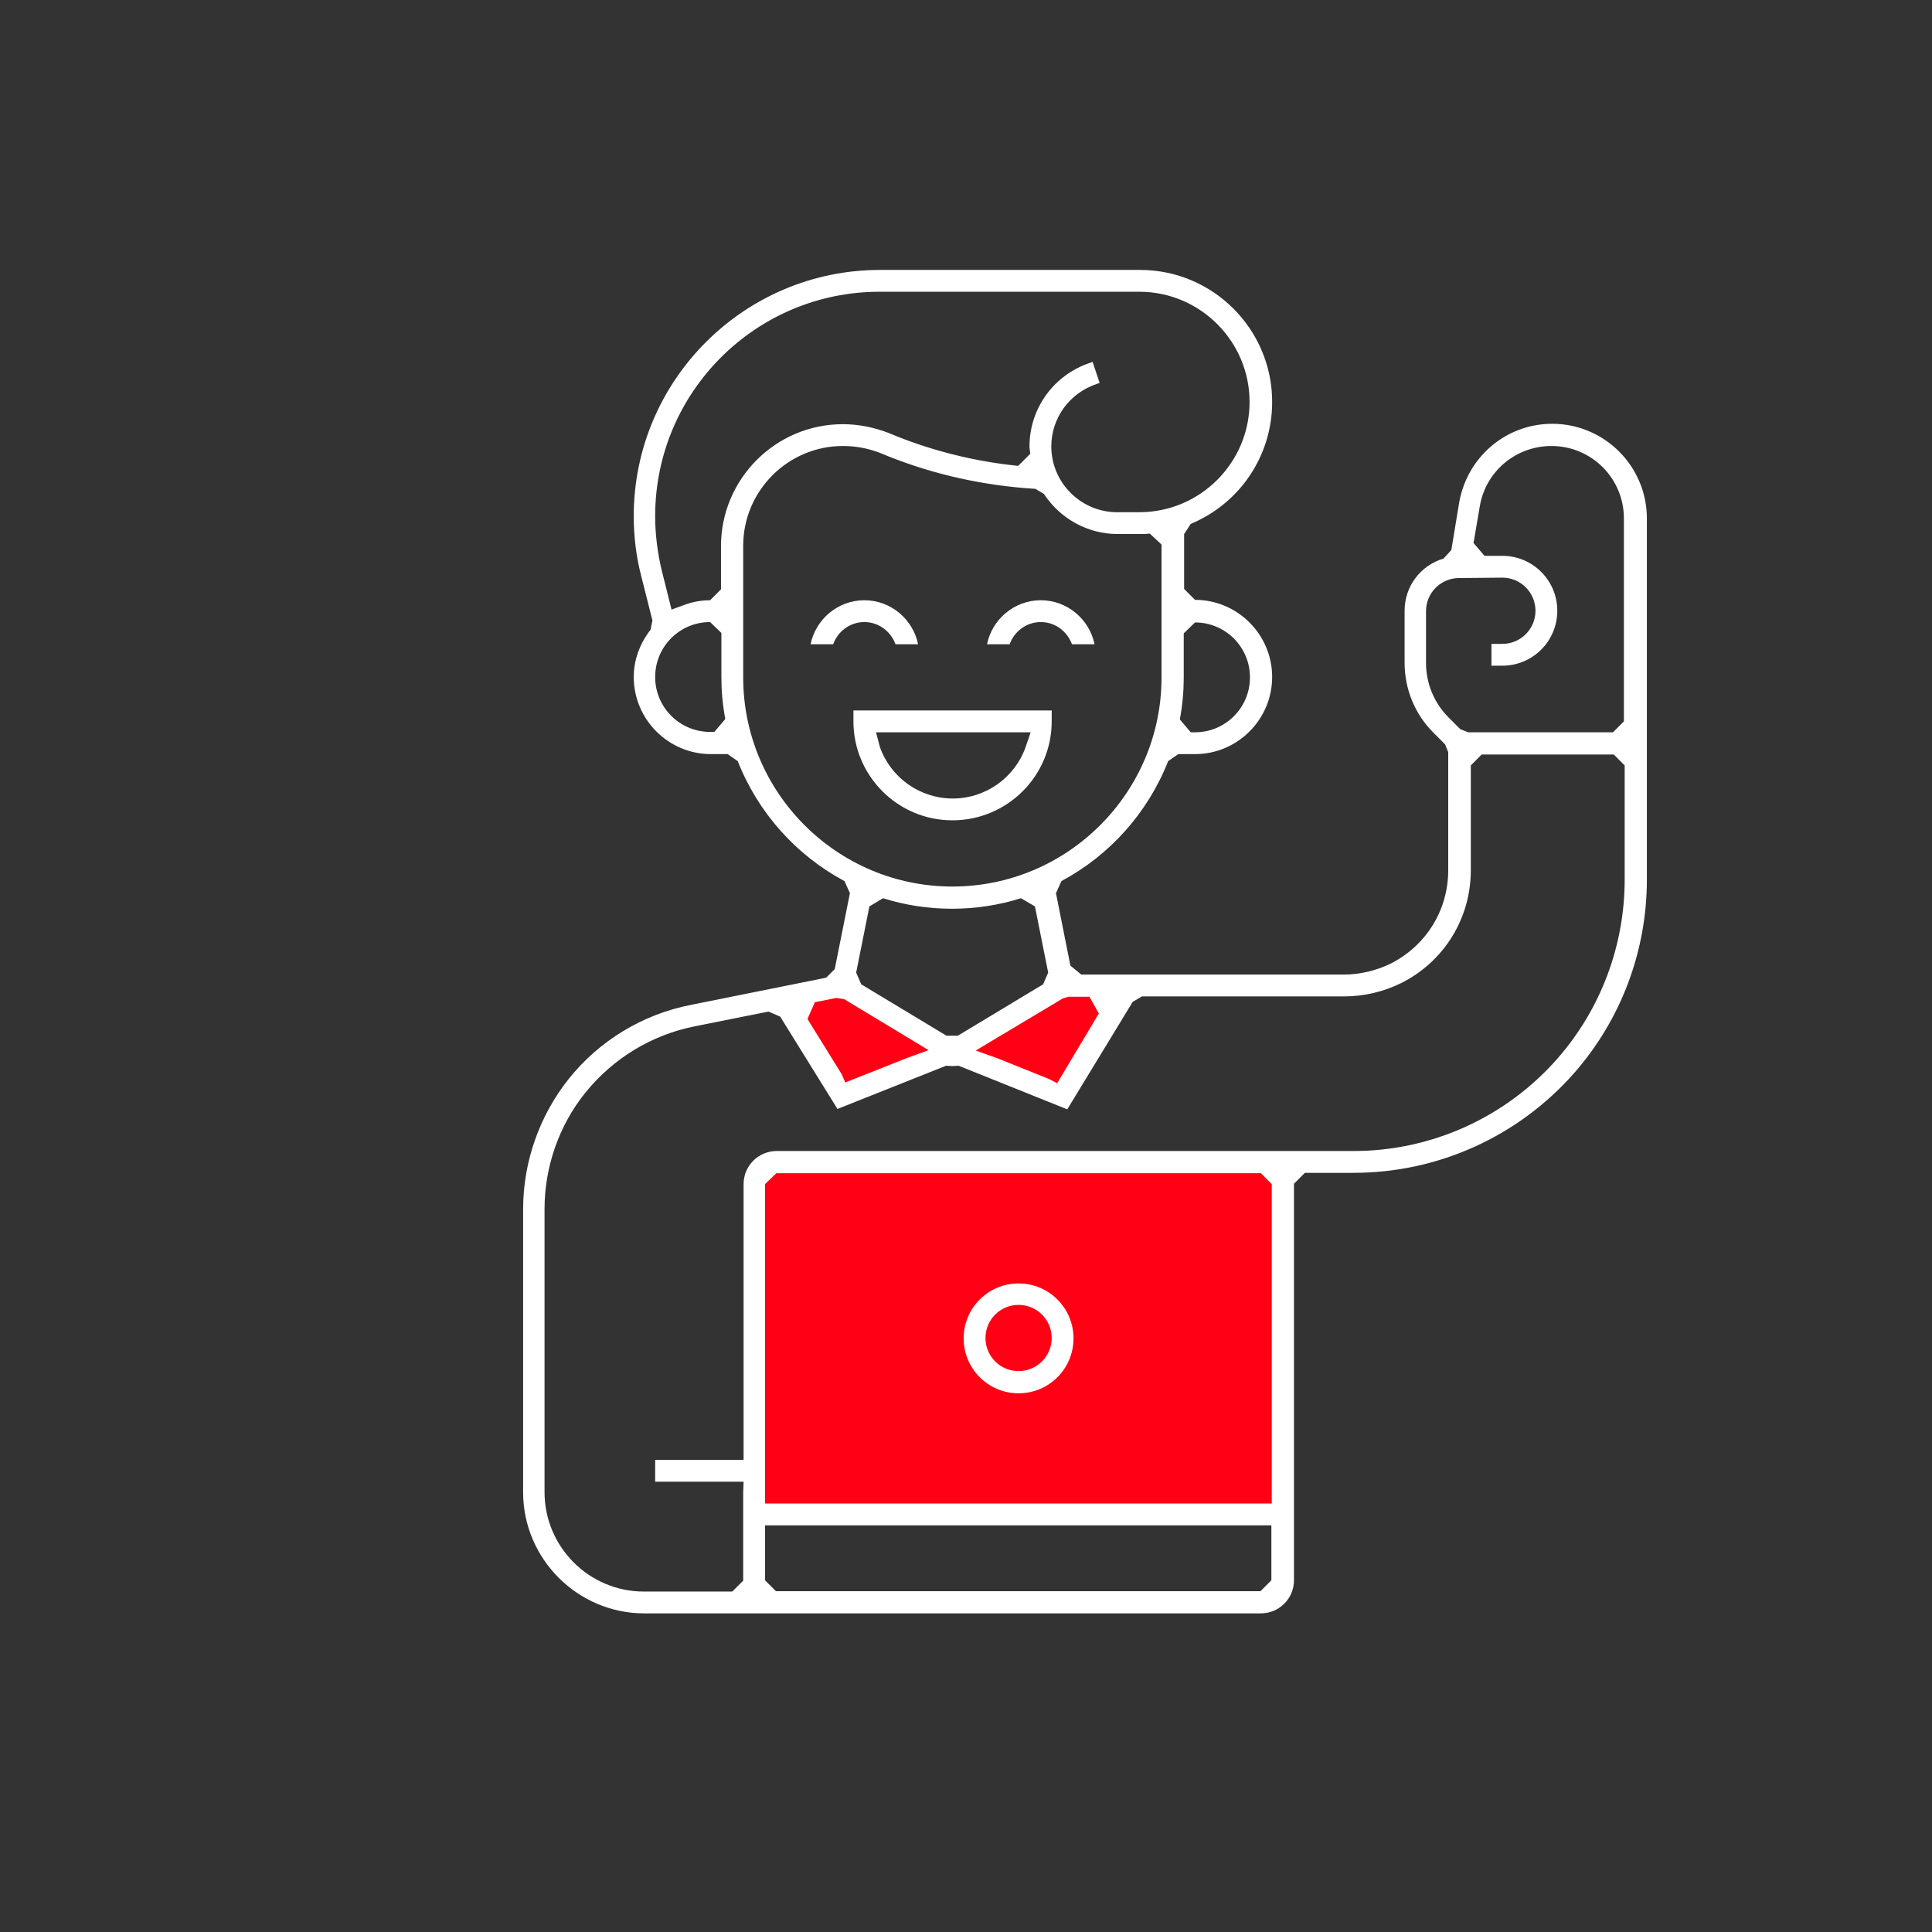
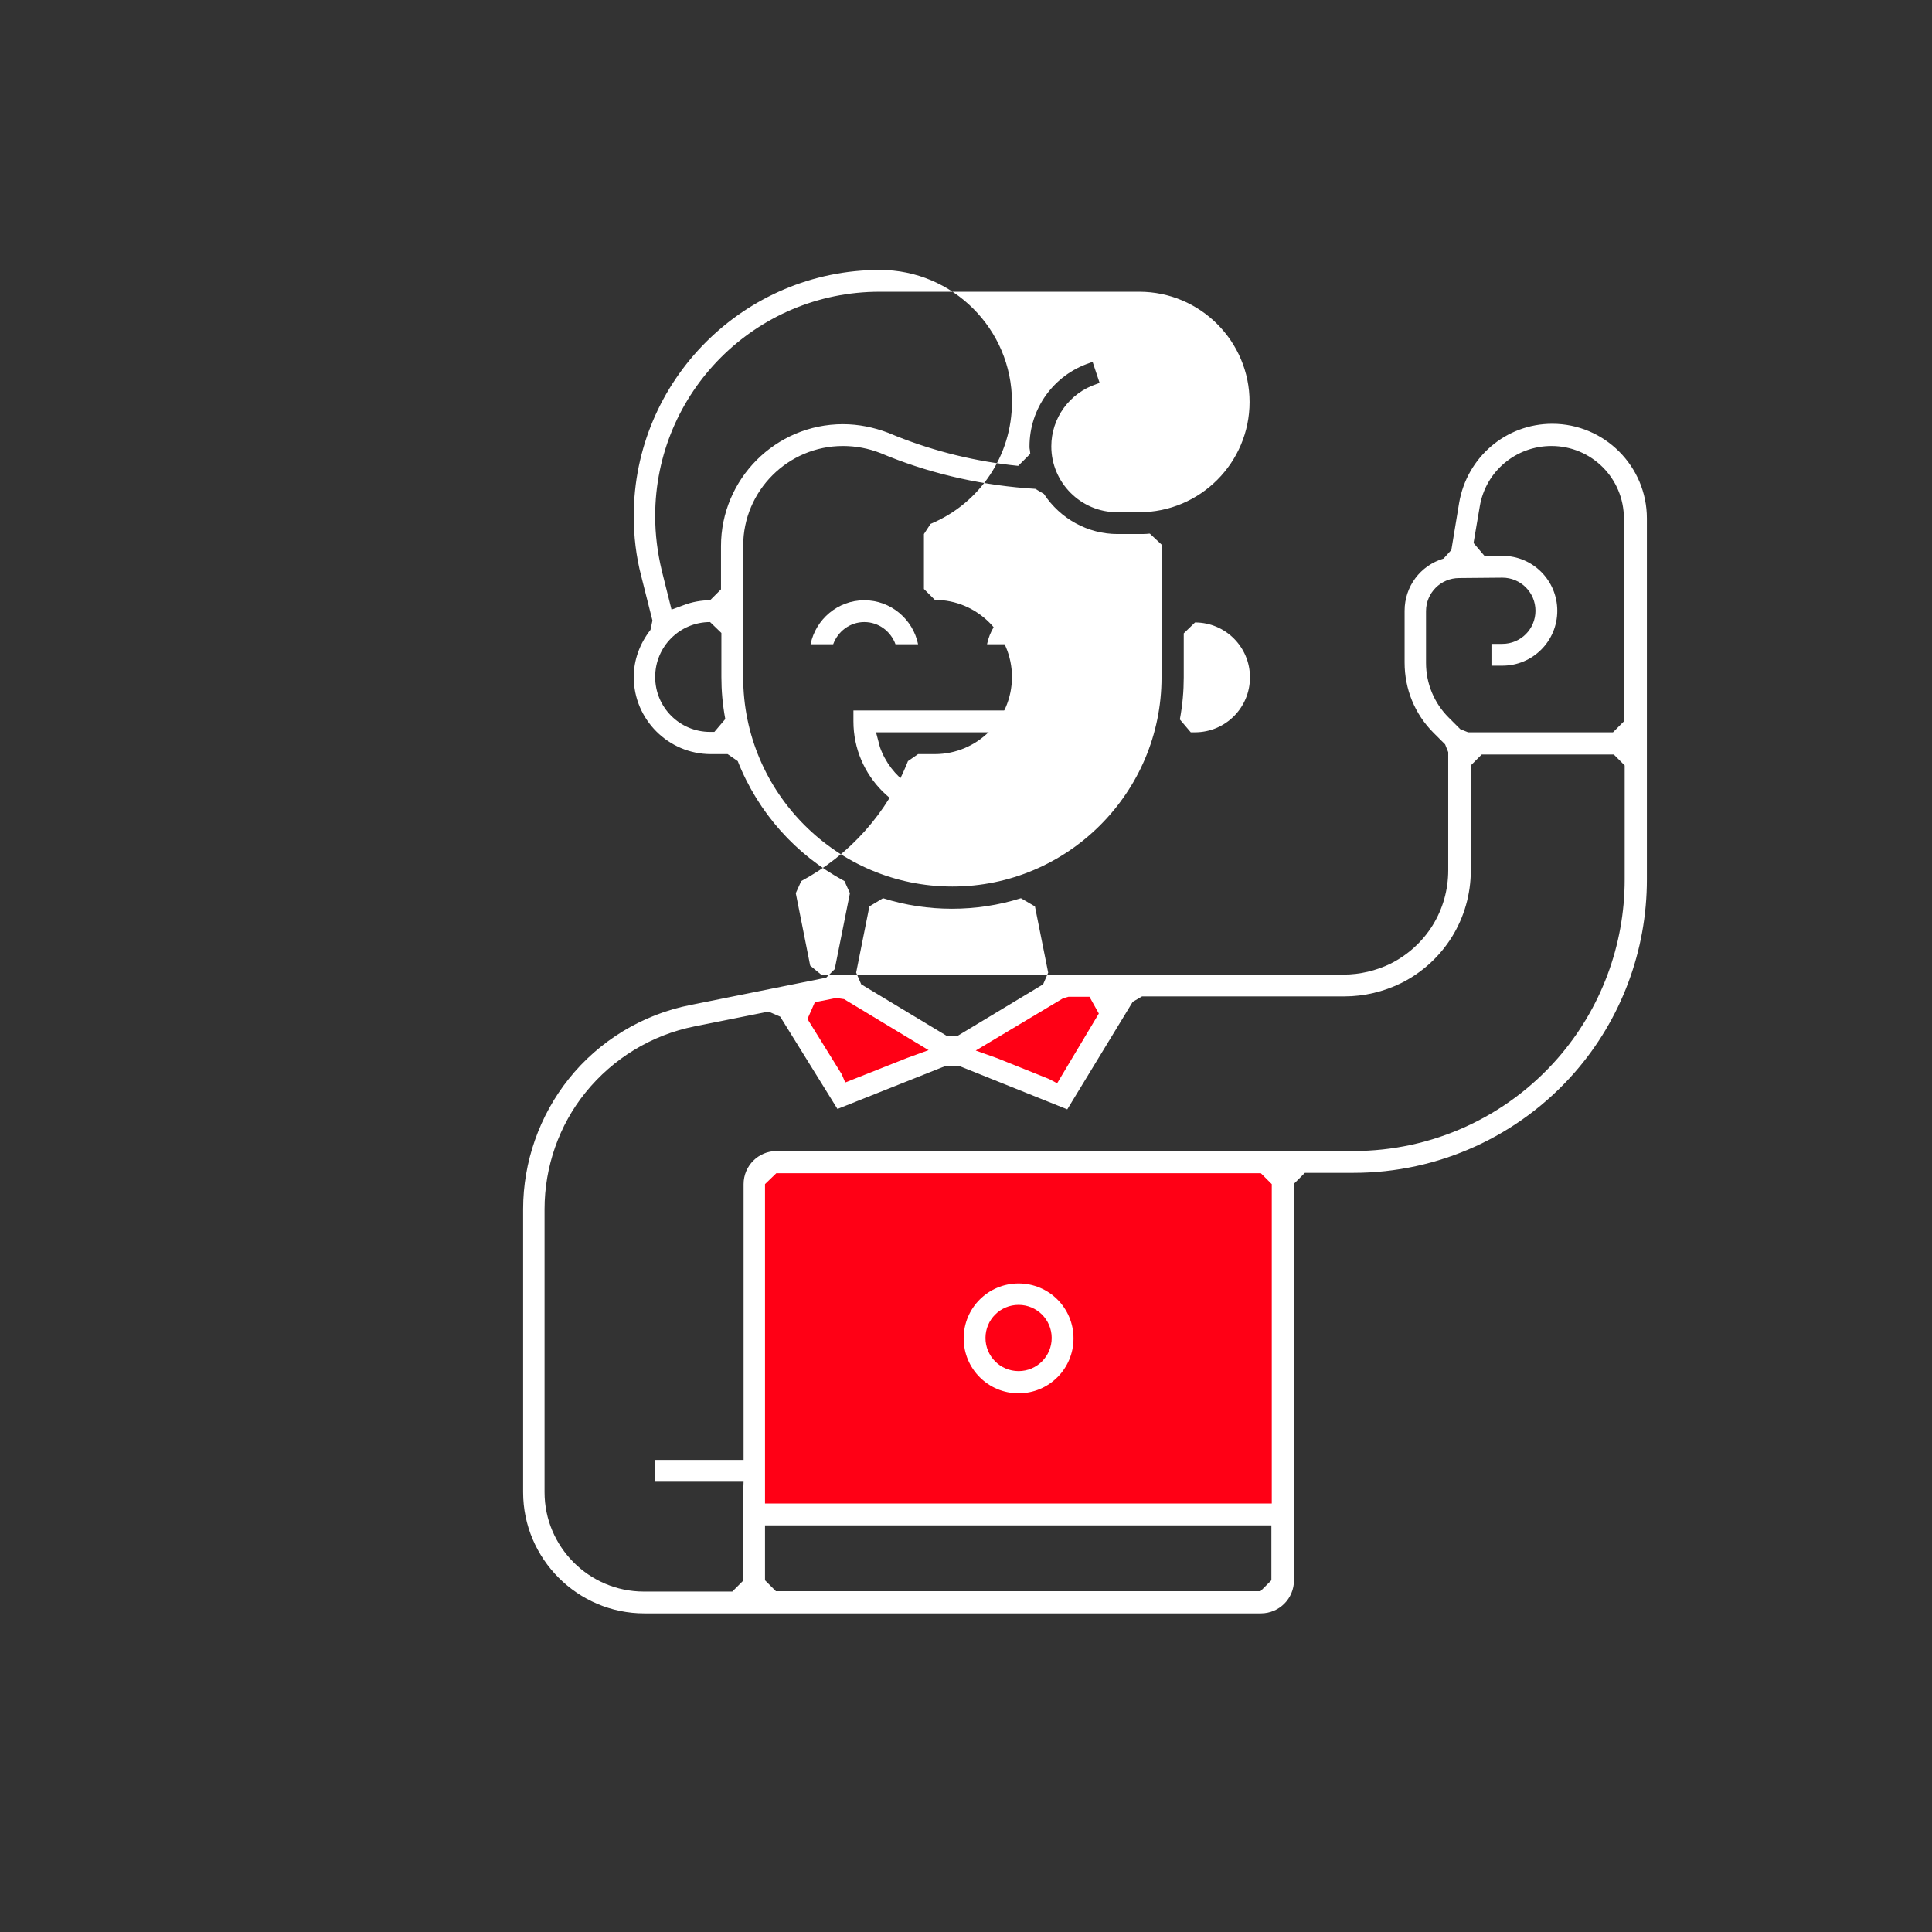
<svg xmlns="http://www.w3.org/2000/svg" id="Слой_1" x="0px" y="0px" viewBox="0 0 496 496" style="enable-background:new 0 0 496 496;" xml:space="preserve">
  <rect x="0" y="0" width="496" height="496" fill="#333333" stroke="none" />
  <style type="text/css"> .st0{display:none;fill:#FF0015;} .st1{display:none;} .st2{display:inline;fill:#707070;stroke:#000000;stroke-miterlimit:10;} .st3{fill:#FF0015;stroke:#000000;stroke-miterlimit:10;} .st4{fill:#FF0015;} .st5{display:inline;fill:#FF0015;} .st6{fill:#FFFFFF;} </style>
  <path class="st0" d="M126.2,413.5c-1.4,0-2.5-1.1-2.5-2.5V88c0-1.4,1.1-2.5,2.5-2.5h242.3c1.4,0,2.5,1.1,2.5,2.5v88.9l4.8-5.4 l13.3-13.5c2.5-2.5,5.9-4,9.4-4h0.1c3.5,0,6.8,1.4,9.3,3.8l7.7,7.5c5.2,5.1,5.3,13.6,0.2,18.8l-44.6,45.4L371,231v180 c0,1.4-1.1,2.5-2.5,2.5H126.2z M128.8,93.3v315.1h2.8h231.5h2.8V234.6l-4.9,5.3l-69.7,70.9c-0.1,0.1-0.2,0.2-0.4,0.2l-0.5,0.3 c-0.1,0.1-0.2,0.1-0.3,0.2L252.4,327c-0.3,0.1-0.6,0.2-0.9,0.2c-0.9,0-1.7-0.4-2.1-1.1c-0.5-0.7-0.6-1.6-0.3-2.4l14.8-38 c0.3-0.4,0.5-0.8,0.8-1.2l100.5-102.3l0.7-0.8c0-0.1,0-2.1-0.1-2.2V93.3v-2.8h-237V93.3z M265.9,295.1l-7.4,18.9l3.7,3.7L281,310 l4.7-1l-18.4-18.1L265.9,295.1z M370.2,184.6L270,286.6l2.1,1.9l15.4,15.1l2.1,2.2l100-102.1l2-2l-19.5-19.1L370.2,184.6z M398.7,159.1c-2.2,0-4.3,0.9-5.9,2.5L377.7,177l-2,2l19.4,19.1l2-2l15.1-15.4l0,0c1.5-1.6,2.4-3.6,2.4-5.8s-0.9-4.3-2.5-5.8 l-7.7-7.5C402.9,160,400.8,159.1,398.7,159.1z" />
  <path class="st0" d="M211,143.1c-1.3,0-2.4-1.1-2.4-2.4s1.1-2.4,2.4-2.4h129.9c1.3,0,2.4,1.1,2.4,2.4s-1.1,2.4-2.4,2.4H211z" />
-   <path class="st0" d="M211,174.3c-1.3,0-2.4-1.1-2.4-2.4c0-1.3,1.1-2.4,2.4-2.4h93.5c1.3,0,2.4,1.1,2.4,2.4c0,1.3-1.1,2.4-2.4,2.4 H211z" />
  <path class="st0" d="M211,210.7c-1.3,0-2.4-1.1-2.4-2.4c0-1.3,1.1-2.4,2.4-2.4h93.5c1.3,0,2.4,1.1,2.4,2.4c0,1.3-1.1,2.4-2.4,2.4 H211z" />
  <path class="st0" d="M148.6,247.1c-1.3,0-2.4-1.1-2.4-2.4s1.1-2.4,2.4-2.4h93.5c1.3,0,2.4,1.1,2.4,2.4s-1.1,2.4-2.4,2.4H148.6z" />
  <path class="st0" d="M263,247.1c-1.3,0-2.4-1.1-2.4-2.4s1.1-2.4,2.4-2.4h20.8c1.3,0,2.4,1.1,2.4,2.4s-1.1,2.4-2.4,2.4H263z" />
  <path class="st0" d="M148.6,283.4c-1.3,0-2.4-1.1-2.4-2.4s1.1-2.4,2.4-2.4H211c1.3,0,2.4,1.1,2.4,2.4s-1.1,2.4-2.4,2.4H148.6z" />
  <path class="st0" d="M147.7,305.9c-1.4,0-2.5-1.1-2.5-2.5s1.1-2.5,2.5-2.5h64.6c1.4,0,2.5,1.1,2.5,2.5s-1.1,2.5-2.5,2.5H147.7z" />
  <path class="st0" d="M147.7,354.3c-1.4,0-2.5-1.1-2.5-2.5s1.1-2.5,2.5-2.5h43.1c1.4,0,2.5,1.1,2.5,2.5s-1.1,2.5-2.5,2.5H147.7z" />
  <path class="st0" d="M147.7,381.2c-1.4,0-2.5-1.1-2.5-2.5s1.1-2.5,2.5-2.5h96.9c1.4,0,2.5,1.1,2.5,2.5s-1.1,2.5-2.5,2.5H147.7z" />
  <g id="Слой_2" class="st1">
    <rect x="-23.8" y="-17.9" class="st2" width="552.3" height="533.9" />
  </g>
  <path class="st3" d="M194.9,300.1c-0.6,9.9-1.1,20.1-1.4,30.5c-0.5,18.7-0.4,36.7,0.3,53.7l0.3,1.6l0.9,3.4h133.9l1-88.2l-6.9-3 H196.4L194.9,300.1z" />
  <g id="Слой_4"> </g>
  <g id="Слой_3">
    <polygon class="st4" points="205.5,257.4 206.4,264.6 213.7,277.5 223.9,279.1 240.4,270.3 236.5,264.9 216.9,254.7 " />
    <polygon class="st4" points="273,254 254.2,266.4 249.8,269.5 254.6,273.6 271,281.2 286.2,257.1 280.7,252.8 " />
  </g>
  <path class="st0" d="M174.6,210.7c-1.3,0-2.4-1.1-2.4-2.4v-54.8v-6.9L156,163.2c-0.4,0.5-1,0.7-1.7,0.7l0,0c-0.6,0-1.2-0.2-1.7-0.7 c-0.9-0.9-1-2.4,0-3.4l20.3-20.8c0.4-0.5,1.1-0.7,1.7-0.7c0.3,0,0.6,0.1,0.9,0.2c0.9,0.4,1.5,1.2,1.5,2.2v67.6 C177,209.6,175.9,210.7,174.6,210.7z" />
  <g class="st1">
    <path class="st5" d="M247,250.8c-1.4,0-2.7-1-3.1-2.4l0,0c-1.7-7-6.7-9.7-9.4-10.7c-1.8-0.6-3.6-1-5.5-1c-3.3,0-6.6,1-9.2,2.9 c-10.4,7.5-24,11.2-41.8,11.2h-3.1c-1.8,0-3.2-1.4-3.2-3.2v-90.3c0-1.8,1.4-3.2,3.2-3.2h3.1c16.4,0,28.9-3.3,38.1-10 c3.7-2.7,8.3-4.1,13-4.1c2.6,0,5.2,0.5,7.7,1.3c3.2,1.2,6,3,8.3,5.5l2.2,1.9c2.3-2.5,7-6.2,10.2-7.4c2.4-0.9,5-1.3,7.7-1.3 c4.7,0,9.3,1.5,13,4.1c9.2,6.7,21.7,10,38.1,10h3.1c1.8,0,3.2,1.4,3.2,3.2v90.3c0,1.8-1.4,3.2-3.2,3.2h-3.1 c-17.8,0-31.5-3.7-41.8-11.2c-2.6-1.9-5.9-2.9-9.2-2.9c-1.9,0-3.8,0.3-5.5,1c-2.8,1-7.7,3.7-9.4,10.7 C249.7,249.8,248.4,250.8,247,250.8L247,250.8z M265,230.4c4.7,0,9.3,1.5,13,4.1c8.7,6.3,20.2,9.6,35.1,9.9h2.9v-81.1v-2.8 c-16.4-0.4-31.9-4-41.8-11.1c-2.6-1.9-5.9-2.9-9.2-2.9c-1.9,0-3.8,0.3-5.5,1c-2.6,1-7.3,3.5-9.2,10l-0.1,0.8V235l4.2-1.9 c1-0.5,2-1,3-1.4C259.8,230.8,262.4,230.4,265,230.4z M228.9,146.5c-3.3,0-6.6,1-9.2,2.9c-9.8,7.1-25.3,10.8-41.8,11.1v2.8v81.1 h2.9c14.9-0.4,26.4-3.6,35.1-9.9c3.7-2.7,8.3-4.1,13-4.1c2.6,0,5.2,0.5,7.7,1.3c1,0.4,2,0.8,3,1.3l4.2,2.2v-77.1l-0.1-0.8 c-1.9-6.4-6.6-9-9.2-9.9C232.7,146.8,230.8,146.5,228.9,146.5z M243.9,248.4L243.9,248.4L243.9,248.4z" />
    <path class="st5" d="M228.9,286.9c-1.8,0-3.2-1.4-3.2-3.2s1.4-3.2,3.2-3.2H265c1.8,0,3.2,1.4,3.2,3.2s-1.4,3.2-3.2,3.2H228.9z" />
    <path class="st5" d="M247,104.6c-1.8,0-3.2-1.4-3.2-3.2s1.4-3.2,3.2-3.2s3.2,1.4,3.2,3.2S248.8,104.6,247,104.6z" />
    <path class="st5" d="M174.8,400.7c-1.8,0-3.2-1.4-3.2-3.2s1.4-3.2,3.2-3.2h31.4h2.4l15.6-66l0.9-3.5H111c-8.4,0-15.2-6.8-15.2-15.2 V113.5c0-8.4,6.8-15.2,15.2-15.2h108.9c1.8,0,3.2,1.4,3.2,3.2s-1.4,3.2-3.2,3.2H111c-4.9,0-8.9,4-8.9,8.9v196.2 c0,4.9,4,8.9,8.9,8.9h272c4.9,0,8.9-4,8.9-8.9V113.5c0-4.9-4-8.9-8.9-8.9H274.1c-1.8,0-3.2-1.4-3.2-3.2s1.4-3.2,3.2-3.2H383 c8.4,0,15.2,6.8,15.2,15.2v196.2c0,8.4-6.8,15.2-15.2,15.2H272.7h-3.6l16.5,69.4h2.2h31.3c1.8,0,3.2,1.4,3.2,3.2s-1.4,3.2-3.2,3.2 L174.8,400.7L174.8,400.7z M231.5,324.9L215,394.4h3.6h57h3.6l-16-67.3l-0.4-2.2h-28.9L231.5,324.9L231.5,324.9z" />
  </g>
  <g>
    <path class="st6" d="M229.9,165.4c-1.2-3.3-4.3-5.7-8-5.7s-6.8,2.4-8,5.7h-5.8c1.3-6.4,7-11.3,13.8-11.3s12.5,4.9,13.8,11.3H229.9z " />
    <path class="st6" d="M275.2,165.4c-1.2-3.3-4.3-5.7-8-5.7s-6.8,2.4-8,5.7h-5.8c1.3-6.4,7-11.3,13.8-11.3s12.5,4.9,13.8,11.3H275.2z " />
    <path class="st6" d="M244.5,210.6c-14,0-25.4-11.4-25.4-25.4v-2.8H270v2.8C270,199.2,258.6,210.6,244.5,210.6z M225.9,191.8 c2.8,7.9,10.3,13.2,18.7,13.2s15.9-5.3,18.7-13.2l1.3-3.8h-39.7L225.9,191.8z" />
    <path class="st6" d="M436.3-87.1L436.3-87.1" />
-     <path class="st6" d="M165.4,414.2c-17.1,0-31.1-14-31.1-31.1v-72.7c0-12.1,4.2-24,11.7-33.4c7.8-9.8,19-16.6,31.3-19l34.8-7 l2.2-2.2l3.9-19.5l-1.4-3.1c-12.5-6.7-22.2-17.6-27.4-30.8l-2.6-1.8h-4.3c-10.9,0-19.8-8.9-19.8-19.8c0-4.3,1.5-8.5,4.3-12.1 l0.5-2.4l-2.9-11.5c-1.3-5-1.9-10.2-1.9-15.3c0-34.9,28.4-63.2,63.2-63.2h66.8c18.7,0,33.9,15.2,33.9,33.9c0,13.7-8.2,26-20.9,31.3 l-1.7,2.6v14.1l2.8,2.8c10.9,0,19.8,8.9,19.8,19.8s-8.9,19.8-19.8,19.8h-4.3l-2.6,1.8c-5.2,13.2-14.9,24.1-27.4,30.8l-1.4,3.1 l3.7,18.6l2.8,2.3H345c4.1,0,8.3-1,12-2.8c9.1-4.6,14.8-13.7,14.8-24v-30.3l-0.8-2l-3-3c-4.8-4.8-7.4-11.2-7.4-18v-13.3 c0-6.2,4-11.6,10-13.4l2-2.2l2-12.1c2-11.7,12-20.3,23.9-20.3c13.4,0,24.3,10.9,24.3,24.3v92.7c0,18.3-6.6,35.9-18.6,49.6 c-14.3,16.3-34.9,25.7-56.7,25.7H335l-2.8,2.8v101.8c0,4.7-3.8,8.5-8.5,8.5L165.4,414.2L165.4,414.2z M196.4,391.6v14.1l2.8,2.8 h124.4l2.8-2.8v-11.3v-2.8H199.3L196.4,391.6L196.4,391.6z M178.3,263.5c-11,2.2-20.9,8.2-28,17c-6.8,8.4-10.5,19.1-10.5,29.9v72.7 c0,14,11.4,25.5,25.5,25.5H188l2.8-2.8v-22.6l0.1-2.8h-22.7v-5.6h22.7V372v-68c0-4.7,3.8-8.5,8.5-8.5h148.1 c20.1,0,39.2-8.7,52.4-23.8c11.1-12.7,17.2-29,17.2-45.9v-29.3l-2.8-2.8h-33.9l-2.8,2.8v26.9c0,12.4-6.9,23.5-17.9,29 c-4.5,2.2-9.5,3.4-14.5,3.4h-52l-2.4,1.4L274,284.8l-27.9-11.2l-1.6,0.1l-1.6-0.1L215,284.7L200.3,261l-3-1.3L178.3,263.5z M196.4,304v82h2.8h127.3v-2.8V304l-2.8-2.8H199.3L196.4,304z M209.2,257.3l-1.9,4.3l8.8,14.2l0.9,2.1l15.9-6.3l5.5-2l-21.7-13.1 l-2-0.3L209.2,257.3z M272.9,256.3l-22.4,13.4l5.6,2l13.2,5.3l2.1,1.1l10.7-17.9l-2.4-4.3h-5.4L272.9,256.3z M223.2,232.7l-3.4,17 l1.3,3l21.9,13.2h2.9l21.9-13.2l1.3-3l-3.4-17l-3.6-2.1c-5.7,1.8-11.7,2.7-17.7,2.7s-12-0.9-17.7-2.7L223.2,232.7z M216.4,114.5 c-14.1,0-25.6,11.5-25.6,25.6v33.8c0,29.6,24.1,53.7,53.7,53.7s53.7-24.1,53.7-53.7v-34.1l-3-2.8H295c-0.8,0.1-1.6,0.1-2.4,0.1 h-5.7c-7.6,0-14.7-3.9-18.9-10.3l-2.2-1.3c-13.1-0.8-25.8-3.6-37.6-8.3l-2.2-0.9C222.9,115.1,219.7,114.5,216.4,114.5z M374.6,148.4c-4.7,0-8.5,3.8-8.5,8.5v13.3c0,5.3,2.1,10.3,5.8,14l3,3l2,0.8h37.2l2.8-2.8v-52.1c0-10.3-8.3-18.6-18.6-18.6 c-9.1,0-16.9,6.5-18.4,15.5l-1.6,9.4l2.8,3.3h4.6c7.8,0,14.1,6.3,14.1,14.1s-6.3,14.1-14.1,14.1h-2.8v-5.6h2.8 c4.7,0,8.5-3.8,8.5-8.5s-3.8-8.5-8.5-8.5L374.6,148.4L374.6,148.4z M303.9,162.6v11.3c0,3.5-0.3,7-1,10.8l2.8,3.3h1.1 c7.8,0,14.1-6.3,14.1-14.1s-6.3-14.1-14.1-14.1L303.9,162.6z M182.3,159.7c-7.8,0-14.1,6.3-14.1,14.1s6.3,14.1,14.1,14.1h1.1 l2.8-3.3c-0.7-3.8-1-7.3-1-10.8v-11.3L182.3,159.7z M225.8,74.9c-31.8,0-57.6,25.8-57.6,57.6c0,4.7,0.6,9.4,1.7,14l2.5,10l3-1.1 c2.3-0.9,4.7-1.3,6.9-1.3l2.8-2.8v-11.1c0-17.2,14-31.3,31.3-31.3c4,0,7.9,0.8,11.6,2.2l2.2,0.9c9.8,3.9,20.3,6.5,31.2,7.6l3.1-3.1 c0-0.3-0.1-0.6-0.1-0.9c-0.1-0.4-0.1-0.7-0.1-1c0-9.7,6.2-18.3,15.4-21.4l0.8-0.3l1.8,5.4l-0.8,0.3c-6.9,2.3-11.6,8.7-11.6,16 c0,9.3,7.6,16.9,16.9,16.9h5.7c15.6,0,28.3-12.7,28.3-28.3s-12.7-28.3-28.3-28.3L225.8,74.9L225.8,74.9z" />
+     <path class="st6" d="M165.4,414.2c-17.1,0-31.1-14-31.1-31.1v-72.7c0-12.1,4.2-24,11.7-33.4c7.8-9.8,19-16.6,31.3-19l34.8-7 l2.2-2.2l3.9-19.5l-1.4-3.1c-12.5-6.7-22.2-17.6-27.4-30.8l-2.6-1.8h-4.3c-10.9,0-19.8-8.9-19.8-19.8c0-4.3,1.5-8.5,4.3-12.1 l0.5-2.4l-2.9-11.5c-1.3-5-1.9-10.2-1.9-15.3c0-34.9,28.4-63.2,63.2-63.2c18.7,0,33.9,15.2,33.9,33.9c0,13.7-8.2,26-20.9,31.3 l-1.7,2.6v14.1l2.8,2.8c10.9,0,19.8,8.9,19.8,19.8s-8.9,19.8-19.8,19.8h-4.3l-2.6,1.8c-5.2,13.2-14.9,24.1-27.4,30.8l-1.4,3.1 l3.7,18.6l2.8,2.3H345c4.1,0,8.3-1,12-2.8c9.1-4.6,14.8-13.7,14.8-24v-30.3l-0.8-2l-3-3c-4.8-4.8-7.4-11.2-7.4-18v-13.3 c0-6.2,4-11.6,10-13.4l2-2.2l2-12.1c2-11.7,12-20.3,23.9-20.3c13.4,0,24.3,10.9,24.3,24.3v92.7c0,18.3-6.6,35.9-18.6,49.6 c-14.3,16.3-34.9,25.7-56.7,25.7H335l-2.8,2.8v101.8c0,4.7-3.8,8.5-8.5,8.5L165.4,414.2L165.4,414.2z M196.4,391.6v14.1l2.8,2.8 h124.4l2.8-2.8v-11.3v-2.8H199.3L196.4,391.6L196.4,391.6z M178.3,263.5c-11,2.2-20.9,8.2-28,17c-6.8,8.4-10.5,19.1-10.5,29.9v72.7 c0,14,11.4,25.5,25.5,25.5H188l2.8-2.8v-22.6l0.1-2.8h-22.7v-5.6h22.7V372v-68c0-4.7,3.8-8.5,8.5-8.5h148.1 c20.1,0,39.2-8.7,52.4-23.8c11.1-12.7,17.2-29,17.2-45.9v-29.3l-2.8-2.8h-33.9l-2.8,2.8v26.9c0,12.4-6.9,23.5-17.9,29 c-4.5,2.2-9.5,3.4-14.5,3.4h-52l-2.4,1.4L274,284.8l-27.9-11.2l-1.6,0.1l-1.6-0.1L215,284.7L200.3,261l-3-1.3L178.3,263.5z M196.4,304v82h2.8h127.3v-2.8V304l-2.8-2.8H199.3L196.4,304z M209.2,257.3l-1.9,4.3l8.8,14.2l0.9,2.1l15.9-6.3l5.5-2l-21.7-13.1 l-2-0.3L209.2,257.3z M272.9,256.3l-22.4,13.4l5.6,2l13.2,5.3l2.1,1.1l10.7-17.9l-2.4-4.3h-5.4L272.9,256.3z M223.2,232.7l-3.4,17 l1.3,3l21.9,13.2h2.9l21.9-13.2l1.3-3l-3.4-17l-3.6-2.1c-5.7,1.8-11.7,2.7-17.7,2.7s-12-0.9-17.7-2.7L223.2,232.7z M216.4,114.5 c-14.1,0-25.6,11.5-25.6,25.6v33.8c0,29.6,24.1,53.7,53.7,53.7s53.7-24.1,53.7-53.7v-34.1l-3-2.8H295c-0.8,0.1-1.6,0.1-2.4,0.1 h-5.7c-7.6,0-14.7-3.9-18.9-10.3l-2.2-1.3c-13.1-0.8-25.8-3.6-37.6-8.3l-2.2-0.9C222.9,115.1,219.7,114.5,216.4,114.5z M374.6,148.4c-4.7,0-8.5,3.8-8.5,8.5v13.3c0,5.3,2.1,10.3,5.8,14l3,3l2,0.8h37.2l2.8-2.8v-52.1c0-10.3-8.3-18.6-18.6-18.6 c-9.1,0-16.9,6.5-18.4,15.5l-1.6,9.4l2.8,3.3h4.6c7.8,0,14.1,6.3,14.1,14.1s-6.3,14.1-14.1,14.1h-2.8v-5.6h2.8 c4.7,0,8.5-3.8,8.5-8.5s-3.8-8.5-8.5-8.5L374.6,148.4L374.6,148.4z M303.9,162.6v11.3c0,3.5-0.3,7-1,10.8l2.8,3.3h1.1 c7.8,0,14.1-6.3,14.1-14.1s-6.3-14.1-14.1-14.1L303.9,162.6z M182.3,159.7c-7.8,0-14.1,6.3-14.1,14.1s6.3,14.1,14.1,14.1h1.1 l2.8-3.3c-0.7-3.8-1-7.3-1-10.8v-11.3L182.3,159.7z M225.8,74.9c-31.8,0-57.6,25.8-57.6,57.6c0,4.7,0.6,9.4,1.7,14l2.5,10l3-1.1 c2.3-0.9,4.7-1.3,6.9-1.3l2.8-2.8v-11.1c0-17.2,14-31.3,31.3-31.3c4,0,7.9,0.8,11.6,2.2l2.2,0.9c9.8,3.9,20.3,6.5,31.2,7.6l3.1-3.1 c0-0.3-0.1-0.6-0.1-0.9c-0.1-0.4-0.1-0.7-0.1-1c0-9.7,6.2-18.3,15.4-21.4l0.8-0.3l1.8,5.4l-0.8,0.3c-6.9,2.3-11.6,8.7-11.6,16 c0,9.3,7.6,16.9,16.9,16.9h5.7c15.6,0,28.3-12.7,28.3-28.3s-12.7-28.3-28.3-28.3L225.8,74.9L225.8,74.9z" />
    <path class="st6" d="M261.5,357.7c-7.8,0-14.1-6.3-14.1-14.1s6.3-14.1,14.1-14.1c7.8,0,14.1,6.3,14.1,14.1S269.3,357.7,261.5,357.7 z M261.5,335c-4.7,0-8.5,3.8-8.5,8.5s3.8,8.5,8.5,8.5s8.5-3.8,8.5-8.5S266.2,335,261.5,335z" />
    <path class="st6" d="M151.2,207.8" />
  </g>
</svg>